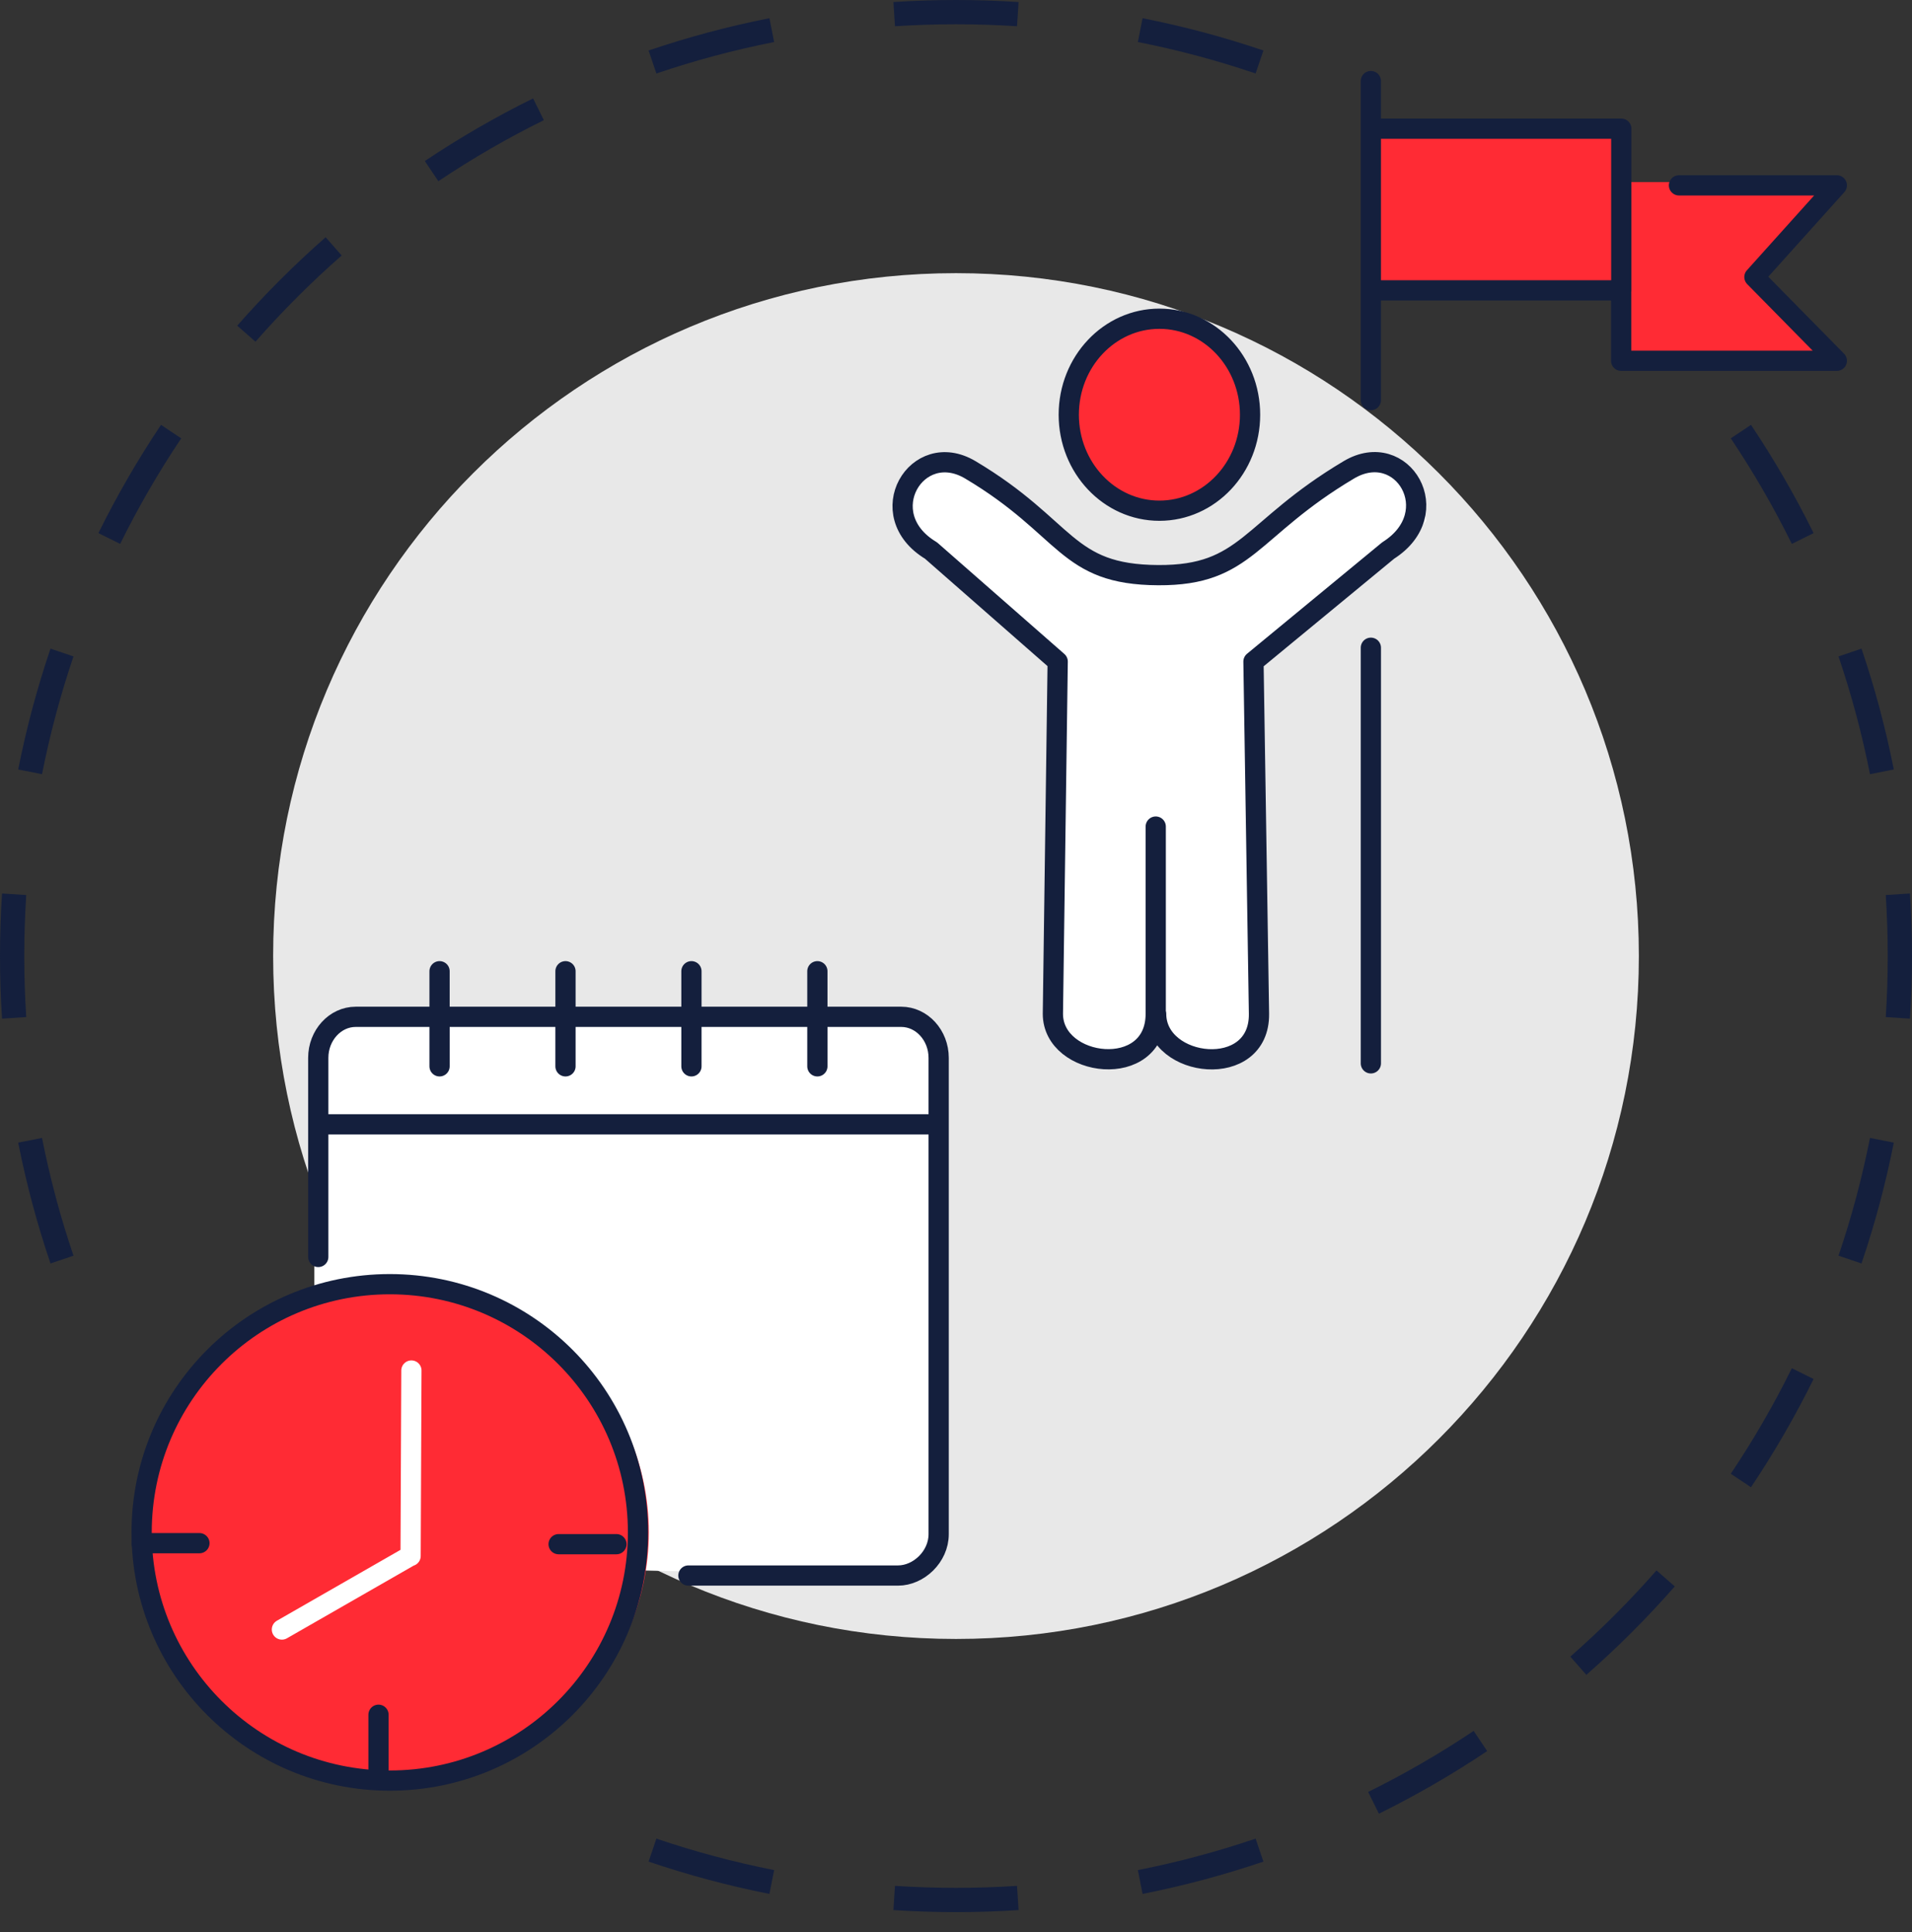
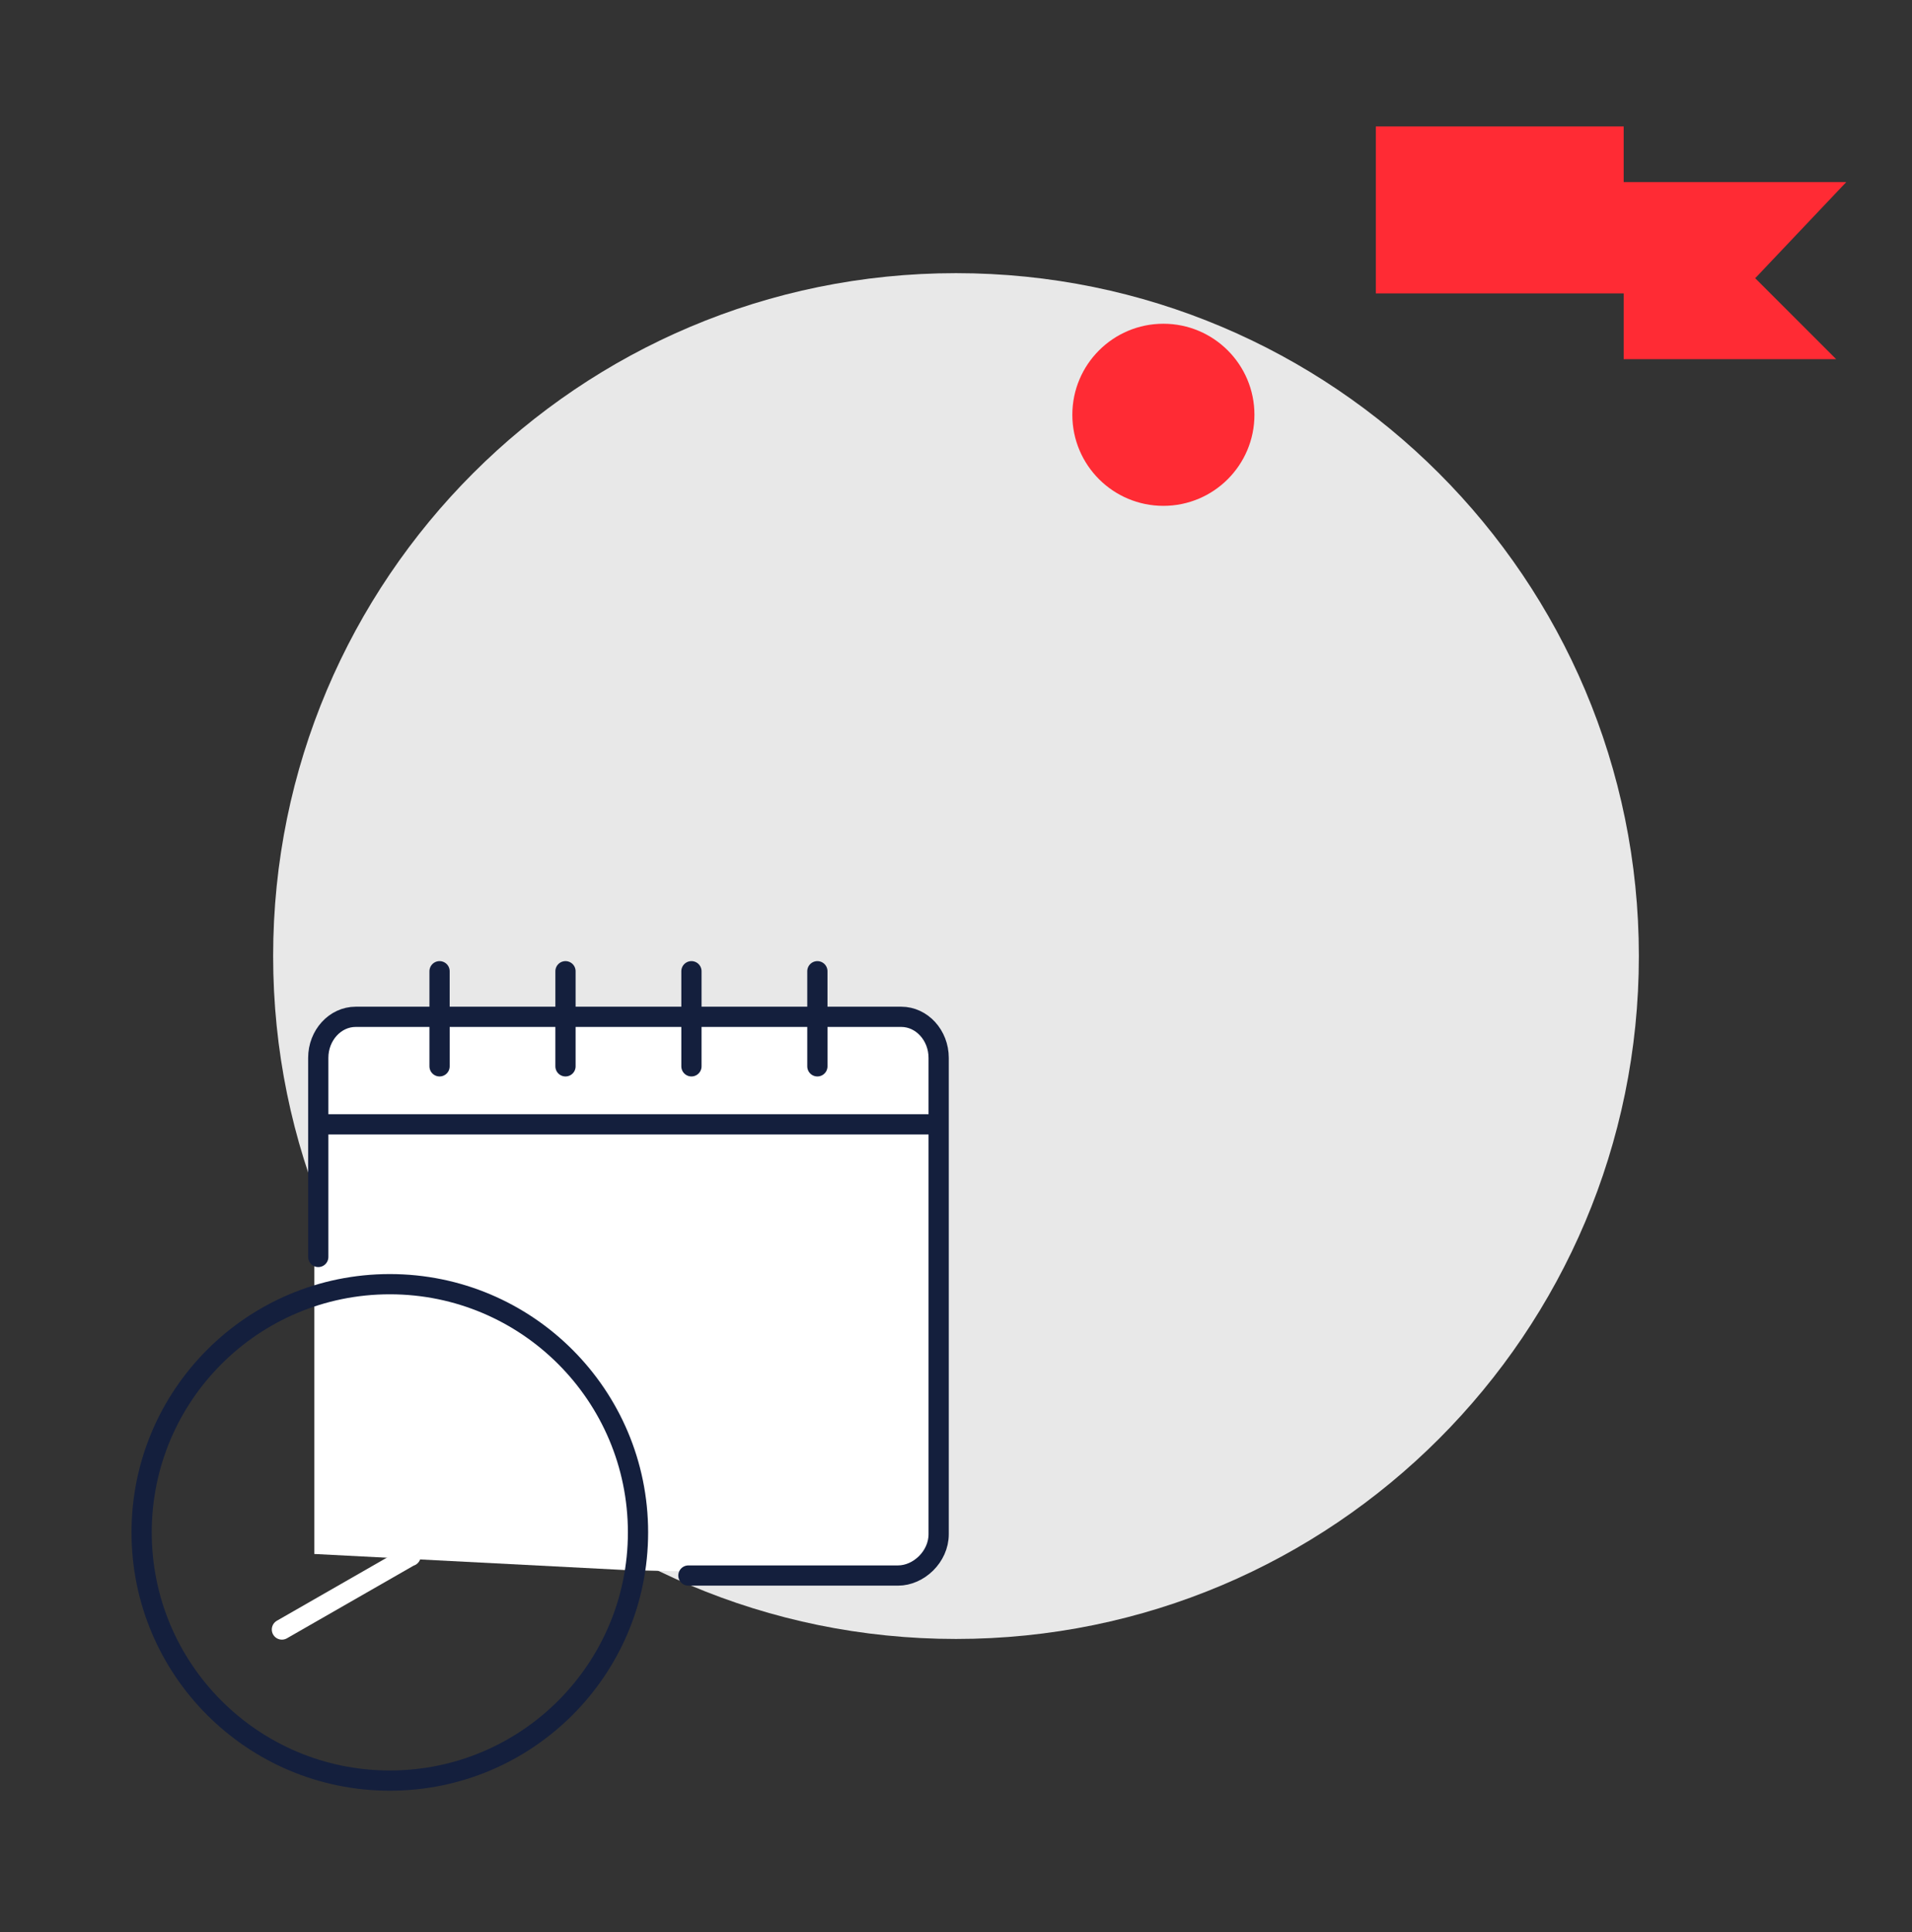
<svg xmlns="http://www.w3.org/2000/svg" width="189" height="191" viewBox="0 0 189 191" fill="none">
  <rect x="0" y="0" width="189" height="191" fill="#333333" stroke="none" />
  <path fill-rule="evenodd" clip-rule="evenodd" d="M27 94.5C27 57.221 57.221 27 94.5 27C131.779 27 162 57.221 162 94.5C162 131.779 131.779 162 94.5 162C57.221 162 27 131.779 27 94.5Z" fill="#E8E8E8" />
-   <path fill-rule="evenodd" clip-rule="evenodd" d="M188.801 100.687L186.406 100.532C186.535 98.538 186.6 96.527 186.6 94.5C186.6 92.473 186.535 90.462 186.406 88.468L188.801 88.314C188.933 90.359 189 92.421 189 94.5C189 96.579 188.933 98.641 188.801 100.687ZM187.201 76.057L184.847 76.523C184.06 72.545 183.017 68.66 181.736 64.884L184.008 64.113C185.323 67.987 186.394 71.975 187.201 76.057ZM179.273 52.695L177.122 53.758C175.335 50.141 173.318 46.659 171.089 43.33L173.083 41.994C175.37 45.41 177.44 48.984 179.273 52.695ZM124.887 4.992L124.116 7.264C120.34 5.983 116.455 4.94 112.477 4.153L112.943 1.799C117.025 2.606 121.012 3.677 124.887 4.992ZM100.687 0.199L100.532 2.594C98.538 2.465 96.527 2.4 94.5 2.4C92.473 2.4 90.462 2.465 88.468 2.594L88.314 0.199C90.359 0.067 92.421 0 94.5 0C96.579 0 98.641 0.067 100.687 0.199ZM76.057 1.799L76.523 4.153C72.545 4.94 68.66 5.983 64.884 7.264L64.113 4.992C67.987 3.677 71.975 2.606 76.057 1.799ZM52.695 9.727L53.758 11.878C50.141 13.665 46.659 15.682 43.33 17.911L41.994 15.917C45.41 13.63 48.984 11.56 52.695 9.727ZM32.191 23.45L33.775 25.254C30.753 27.906 27.906 30.753 25.254 33.775L23.45 32.191C26.171 29.091 29.091 26.171 32.191 23.45ZM15.917 41.994L17.911 43.33C15.682 46.659 13.665 50.141 11.878 53.758L9.727 52.695C11.56 48.984 13.63 45.41 15.917 41.994ZM4.992 64.113L7.264 64.884C5.983 68.66 4.94 72.545 4.153 76.523L1.799 76.057C2.606 71.975 3.677 67.987 4.992 64.113ZM0.199 88.314C0.067 90.359 0 92.421 0 94.5C0 96.579 0.067 98.641 0.199 100.687L2.594 100.532C2.465 98.538 2.4 96.527 2.4 94.5C2.4 92.473 2.465 90.462 2.594 88.468L0.199 88.314ZM1.799 112.943L4.153 112.477C4.94 116.455 5.983 120.34 7.264 124.116L4.992 124.887C3.677 121.012 2.606 117.025 1.799 112.943ZM64.113 184.008L64.884 181.736C68.66 183.017 72.545 184.06 76.523 184.847L76.057 187.201C71.975 186.394 67.987 185.323 64.113 184.008ZM88.314 188.801L88.468 186.406C90.462 186.535 92.473 186.6 94.5 186.6C96.527 186.6 98.538 186.535 100.532 186.406L100.687 188.801C98.641 188.933 96.579 189 94.5 189C92.421 189 90.359 188.933 88.314 188.801ZM112.943 187.201L112.477 184.847C116.455 184.06 120.34 183.017 124.116 181.736L124.887 184.008C121.012 185.323 117.025 186.394 112.943 187.201ZM136.305 179.273L135.242 177.122C138.859 175.335 142.341 173.318 145.671 171.089L147.006 173.083C143.59 175.37 140.016 177.44 136.305 179.273ZM156.809 165.55L155.226 163.746C158.247 161.094 161.094 158.247 163.746 155.225L165.55 156.809C162.829 159.909 159.909 162.829 156.809 165.55ZM173.083 147.006L171.089 145.671C173.318 142.341 175.335 138.859 177.122 135.242L179.273 136.305C177.44 140.016 175.37 143.59 173.083 147.006ZM184.008 124.887L181.736 124.116C183.017 120.34 184.06 116.455 184.847 112.477L187.201 112.943C186.394 117.025 185.323 121.012 184.008 124.887Z" fill="#141F3D" />
  <circle cx="115" cy="41" r="9" fill="#FF2B34" />
  <path d="M160.5 12.5H136V29H160.5V35.5H181.5L173.5 27.5L182.5 18H160.5V12.5Z" fill="#FF2B34" />
-   <path d="M124.63 100.538V81.698L124.148 66.328L133.296 58.395L138.593 54.429L141 51.454L140.037 48.479L139.074 46.992L136.185 46L129.926 48.975L120.296 56.908L112.111 57.403L107.296 55.42L95.741 46.992L91.889 46L89.481 47.983L89 51.454L91.407 54.924L104.407 65.336V70.876V99.05V102.025L106.333 104.008L111.148 104.504L114.037 101.529L116.444 103.513L120.778 105L124.63 102.521V100.538Z" fill="white" />
-   <path d="M114.243 81.702V100.21C114.243 106.805 104.077 105.56 104.077 100.21L104.552 65.393L92.026 54.414C86.096 50.854 90.621 43.293 95.915 46.44C105.625 52.213 105.256 56.804 114.494 56.85C123.296 56.896 123.452 52.313 133.333 46.44C138.623 43.293 143.07 50.714 137.221 54.414L123.905 65.393L124.45 100.21C124.526 106.791 114.284 105.592 114.284 100.21M135.509 8.014V39.55M135.509 64.025V105.106M136.25 12.72H160.264V28.7H136.25M165.967 18.322H181.57L173.423 27.384L181.57 35.661H160.25V28.946M114.607 31.504C119.556 31.504 123.568 35.753 123.568 40.992C123.568 46.231 119.556 50.48 114.607 50.48C109.659 50.48 105.647 46.231 105.647 40.992C105.647 35.753 109.659 31.504 114.607 31.504Z" stroke="#141F3D" stroke-width="2" stroke-linecap="round" stroke-linejoin="round" />
  <path d="M86.341 155.733L62 155.2L31.067 153.6V135.467V123.733V114.667V105.067L32.588 100.8L41.209 100.267L84.312 100.8L90.398 100.267L92.933 102.933V119.246V150.4L92.426 153.6L90.398 155.733H86.341Z" fill="white" />
  <path d="M31.46 124.242V104.559C31.46 102.331 33.125 100.506 35.16 100.506H89.086C91.12 100.506 92.786 102.331 92.786 104.559V151.647C92.786 153.875 90.805 155.731 88.772 155.731H68.048M43.45 96V105.4M55.898 96V105.4M68.348 96V105.4M80.797 96V105.4M31.46 111.134H92.786" stroke="#141F3D" stroke-width="2" stroke-linecap="round" stroke-linejoin="round" />
-   <ellipse cx="39.067" cy="151.467" rx="25.067" ry="24.533" fill="#FF2B34" />
  <path d="M63.067 151.467C63.067 137.917 52.083 126.933 38.533 126.933C24.984 126.933 14 137.917 14 151.467C14 165.016 24.984 176 38.533 176C52.083 176 63.067 165.016 63.067 151.467Z" stroke="#141F3D" stroke-width="2" stroke-linecap="round" stroke-linejoin="round" />
-   <path d="M14 152.533H19.713M37.415 174.933V169.492M60.933 152.632H55.22" stroke="#141F3D" stroke-width="2" stroke-linecap="round" stroke-linejoin="round" />
  <path d="M27.867 161.067L40.441 153.857M40.587 153.799L40.667 135.467" stroke="white" stroke-width="2" stroke-linecap="round" stroke-linejoin="round" />
</svg>